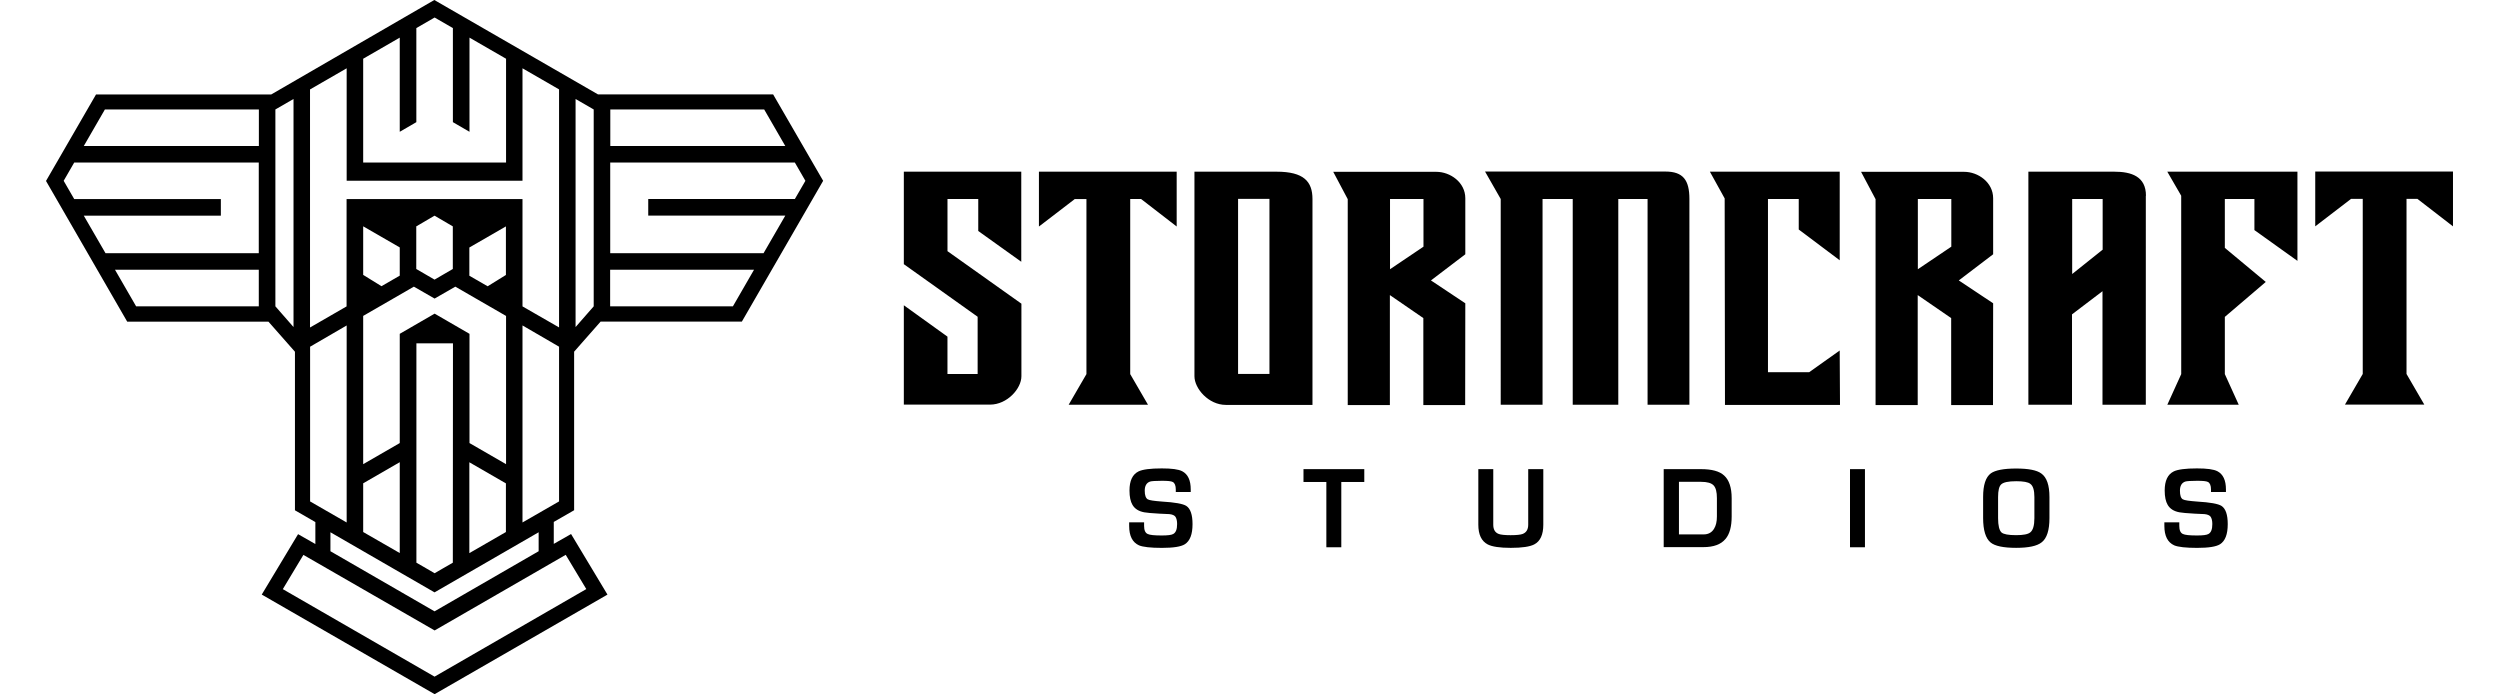
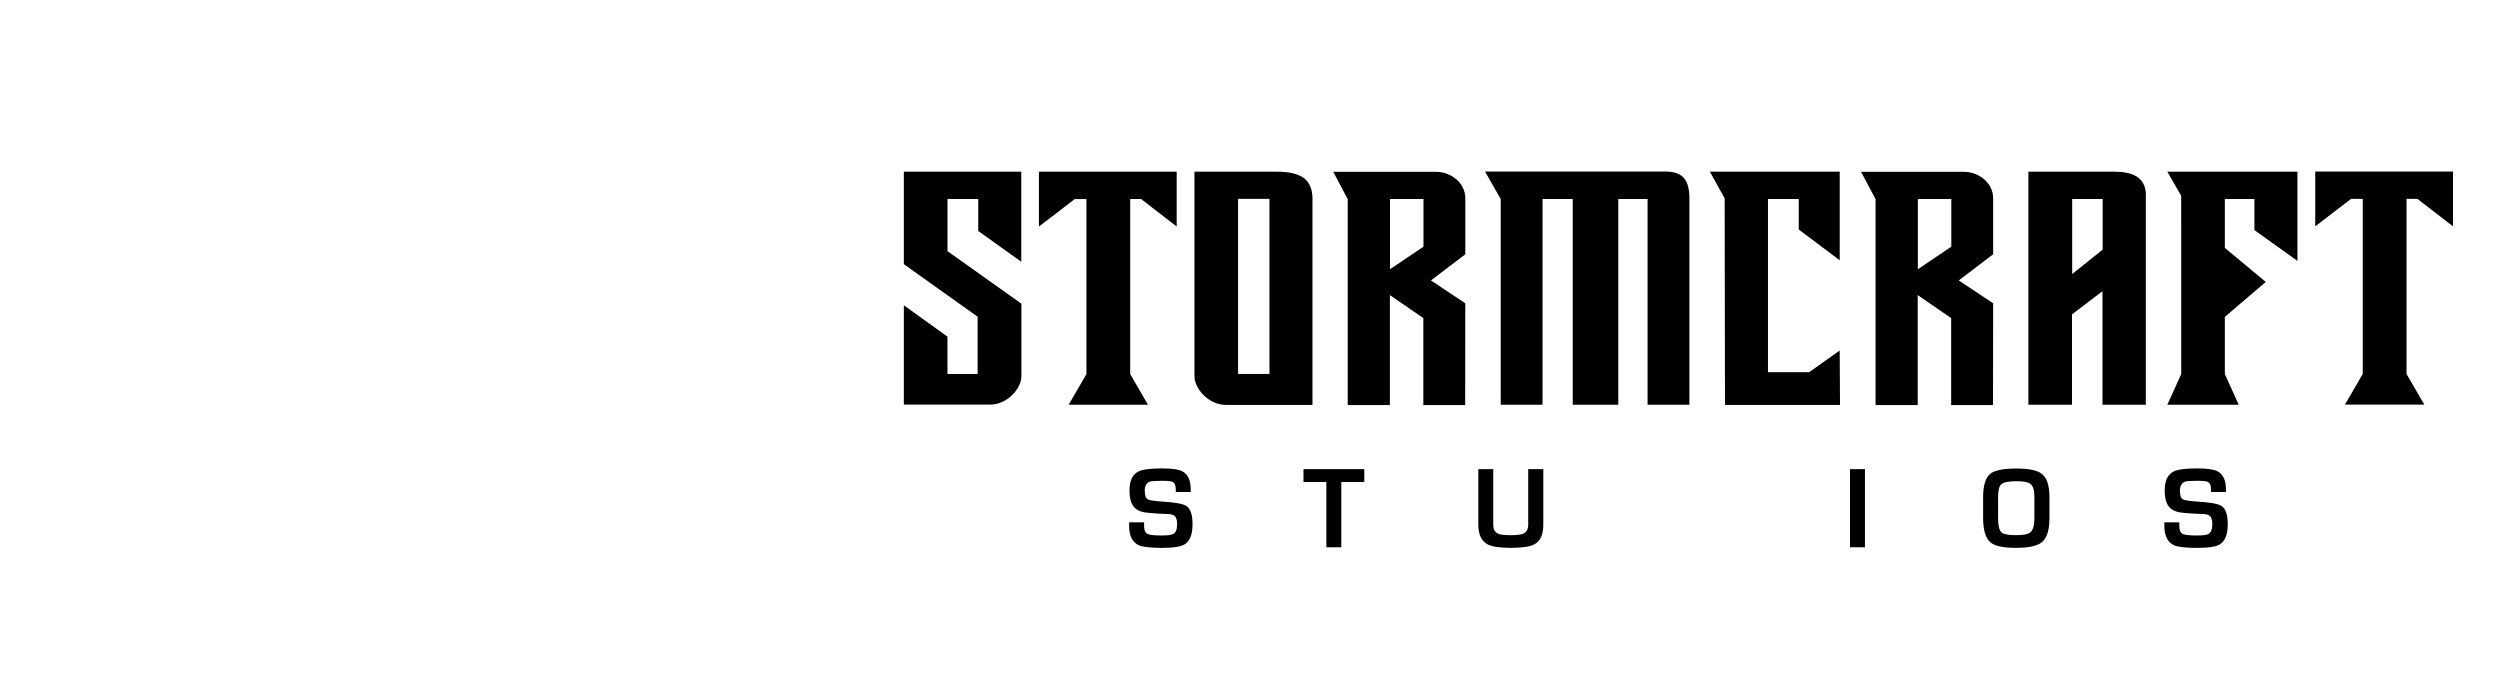
<svg xmlns="http://www.w3.org/2000/svg" xmlns:ns1="http://www.inkscape.org/namespaces/inkscape" xmlns:ns2="http://sodipodi.sourceforge.net/DTD/sodipodi-0.dtd" ns1:version="1.0 (4035a4fb49, 2020-05-01)" height="20" width="72" ns2:docname="Stormcraft Studios.svg" xml:space="preserve" viewBox="0 0 72 20" y="0px" x="0px" id="Layer_1" version="1.1">
  <defs id="defs31" />
  <style id="style2" type="text/css"> .st0{fill:#FFFFFF;} </style>
  <g transform="matrix(0.588,0,0,0.588,0.737,7e-8)" style="fill:#000000" id="g26">
    <g style="fill:#000000" id="g22">
      <g style="fill:#000000" id="g18">
        <path style="fill:#000000" id="path4" d="m 54.052,25.583 h 0.732 v 0.176 c 0,0.212 0.059,0.344 0.176,0.395 0.102,0.051 0.329,0.073 0.688,0.073 0.293,0 0.476,-0.022 0.563,-0.073 0.132,-0.073 0.19,-0.234 0.19,-0.49 0,-0.154 -0.029,-0.271 -0.08,-0.351 -0.051,-0.073 -0.154,-0.117 -0.3,-0.132 -0.102,-0.007 -0.263,-0.015 -0.483,-0.022 -0.388,-0.022 -0.637,-0.044 -0.746,-0.066 -0.278,-0.051 -0.468,-0.176 -0.578,-0.366 -0.095,-0.161 -0.146,-0.395 -0.146,-0.702 0,-0.476 0.146,-0.79 0.446,-0.937 0.198,-0.095 0.578,-0.146 1.134,-0.146 0.49,0 0.82,0.044 1.003,0.139 0.278,0.146 0.417,0.439 0.417,0.893 v 0.124 h -0.732 v -0.124 c 0,-0.19 -0.051,-0.315 -0.146,-0.366 -0.08,-0.044 -0.256,-0.059 -0.534,-0.059 -0.315,0 -0.505,0.015 -0.578,0.037 -0.176,0.059 -0.263,0.212 -0.263,0.446 0,0.227 0.051,0.366 0.146,0.424 0.088,0.051 0.315,0.08 0.695,0.11 0.637,0.037 1.032,0.11 1.193,0.212 0.205,0.132 0.307,0.432 0.307,0.893 0,0.498 -0.124,0.827 -0.381,0.988 -0.19,0.117 -0.556,0.176 -1.12,0.176 -0.556,0 -0.929,-0.044 -1.12,-0.124 -0.322,-0.146 -0.483,-0.461 -0.483,-0.951 z" class="st0" />
        <path style="fill:#000000" id="path6" d="m 64.443,23.607 v 3.198 h -0.732 v -3.198 h -1.12 v -0.629 h 2.978 v 0.629 z" class="st0" />
        <path style="fill:#000000" id="path8" d="m 73.605,22.978 h 0.732 V 25.7 c 0,0.483 -0.146,0.812 -0.446,0.966 -0.212,0.11 -0.593,0.168 -1.149,0.168 -0.541,0 -0.915,-0.059 -1.127,-0.168 -0.307,-0.161 -0.461,-0.483 -0.461,-0.966 v -2.722 h 0.732 V 25.7 c 0,0.234 0.088,0.388 0.271,0.454 0.095,0.037 0.293,0.059 0.578,0.059 0.293,0 0.49,-0.022 0.585,-0.059 0.183,-0.066 0.278,-0.22 0.278,-0.454 v -2.722 z" class="st0" />
-         <path style="fill:#000000" id="path10" d="m 80.234,26.805 v -3.827 h 1.829 c 0.527,0 0.907,0.102 1.134,0.315 0.241,0.22 0.366,0.593 0.366,1.105 v 0.9 c 0,0.498 -0.102,0.871 -0.307,1.105 -0.22,0.263 -0.578,0.395 -1.076,0.395 h -1.946 z m 0.74,-0.63 h 1.215 c 0.234,0 0.402,-0.095 0.512,-0.278 0.095,-0.154 0.139,-0.351 0.139,-0.6 v -0.9 c 0,-0.3 -0.051,-0.505 -0.161,-0.622 C 82.569,23.658 82.364,23.6 82.071,23.6 h -1.09 v 2.576 h -0.007 z" class="st0" />
        <path style="fill:#000000" id="path12" d="m 90.091,22.978 v 3.827 h -0.732 v -3.827 z" class="st0" />
        <path style="fill:#000000" id="path14" d="m 97.497,22.948 c 0.6,0 1.01,0.08 1.229,0.241 0.271,0.19 0.402,0.578 0.402,1.156 v 1.032 c 0,0.585 -0.124,0.988 -0.381,1.185 -0.227,0.183 -0.644,0.271 -1.251,0.271 -0.622,0 -1.039,-0.088 -1.251,-0.263 -0.241,-0.198 -0.366,-0.6 -0.366,-1.2 v -1.032 c 0,-0.578 0.124,-0.966 0.381,-1.156 0.219,-0.153 0.629,-0.234 1.237,-0.234 z m 0,0.622 c -0.381,0 -0.629,0.051 -0.739,0.161 -0.095,0.095 -0.146,0.293 -0.146,0.615 v 1.032 c 0,0.366 0.059,0.6 0.168,0.702 0.102,0.088 0.337,0.132 0.717,0.132 0.351,0 0.585,-0.044 0.695,-0.139 0.132,-0.11 0.198,-0.337 0.198,-0.695 v -1.032 c 0,-0.337 -0.066,-0.556 -0.205,-0.651 -0.103,-0.081 -0.33,-0.125 -0.688,-0.125 z" class="st0" />
        <path style="fill:#000000" id="path16" d="m 104.756,25.583 h 0.732 v 0.176 c 0,0.212 0.059,0.344 0.176,0.395 0.102,0.051 0.329,0.073 0.688,0.073 0.293,0 0.476,-0.022 0.563,-0.073 0.132,-0.073 0.19,-0.234 0.19,-0.49 0,-0.154 -0.029,-0.271 -0.08,-0.351 -0.051,-0.073 -0.154,-0.117 -0.3,-0.132 -0.102,-0.007 -0.263,-0.015 -0.483,-0.022 -0.388,-0.022 -0.637,-0.044 -0.746,-0.066 -0.278,-0.051 -0.468,-0.176 -0.578,-0.366 -0.095,-0.161 -0.146,-0.395 -0.146,-0.702 0,-0.476 0.146,-0.79 0.446,-0.937 0.198,-0.095 0.578,-0.146 1.134,-0.146 0.49,0 0.82,0.044 1.003,0.139 0.278,0.146 0.417,0.439 0.417,0.893 v 0.124 h -0.732 v -0.124 c 0,-0.19 -0.051,-0.315 -0.146,-0.366 -0.08,-0.044 -0.256,-0.059 -0.534,-0.059 -0.315,0 -0.505,0.015 -0.578,0.037 -0.176,0.059 -0.263,0.212 -0.263,0.446 0,0.227 0.044,0.366 0.139,0.424 0.088,0.051 0.315,0.08 0.702,0.11 0.637,0.037 1.032,0.11 1.193,0.212 0.205,0.132 0.307,0.432 0.307,0.893 0,0.498 -0.124,0.827 -0.381,0.988 -0.19,0.117 -0.556,0.176 -1.12,0.176 -0.556,0 -0.929,-0.044 -1.12,-0.124 -0.322,-0.146 -0.483,-0.461 -0.483,-0.951 z" class="st0" />
      </g>
      <path style="fill:#000000" id="path20" d="m 114.473,9.74 h -0.571 l -1.756,1.346 V 8.401 h 6.747 v 2.686 l -1.742,-1.346 h -0.534 v 8.576 l 0.871,1.5 h -3.886 l 0.871,-1.5 z m -62.513,8.584 -0.871,1.5 h 3.886 l -0.871,-1.5 V 9.748 h 0.534 l 1.742,1.346 V 8.409 h -6.747 v 2.686 l 1.756,-1.346 h 0.571 z m 18.557,-3.469 -1.683,-1.12 1.683,-1.281 V 9.711 c 0,-0.783 -0.739,-1.295 -1.42,-1.295 h -5.049 l 0.71,1.339 v 10.084 h 2.064 v -5.386 l 1.639,1.127 v 4.259 H 70.51 Z M 66.829,13.187 V 9.748 h 1.639 v 2.334 z m 29.541,1.668 -1.683,-1.12 1.683,-1.281 V 9.711 c 0,-0.783 -0.739,-1.295 -1.42,-1.295 h -5.049 l 0.71,1.339 v 10.084 h 2.064 v -5.386 l 1.639,1.127 v 4.259 h 2.049 z M 92.682,13.187 V 9.748 h 1.639 v 2.334 z M 48.769,14.87 45.154,12.302 V 9.748 h 1.507 v 1.566 l 2.107,1.507 V 8.409 h -5.752 v 1.193 3.337 l 3.615,2.576 v 2.803 h -1.478 v -1.829 l -2.137,-1.537 v 4.866 h 4.222 c 0.842,0 1.537,-0.783 1.537,-1.39 V 14.87 Z M 63.031,9.748 c 0,-0.856 -0.424,-1.339 -1.756,-1.339 H 57.25 v 1.178 8.84 c 0,0.607 0.695,1.405 1.537,1.405 h 4.244 z m -3.644,8.568 V 9.74 h 1.537 v 8.576 z M 75.778,8.401 h -4.295 l 0.768,1.346 V 19.823 H 74.3 V 9.748 h 1.478 V 19.824 H 78.01 V 9.748 h 1.434 v 10.076 h 2.049 V 9.748 c 0,-0.929 -0.307,-1.346 -1.178,-1.346 h -2.393 -2.144 z m 28.077,1.186 c 0,-0.944 -0.71,-1.178 -1.551,-1.178 h -4.208 v 1.295 10.12 h 2.137 v -4.427 l 1.493,-1.134 v 5.561 h 2.122 V 9.587 Z m -3.614,3.834 V 9.748 h 1.493 v 2.481 z m 5.341,4.903 -0.681,1.5 h 3.498 l -0.681,-1.5 v -2.803 l 2.005,-1.712 -2.005,-1.668 V 9.748 h 1.449 v 1.522 l 2.107,1.507 V 8.409 H 104.9 l 0.681,1.178 z M 88.855,12.748 V 8.409 h -6.359 l 0.724,1.31 0.015,10.113 h 5.634 l -0.015,-2.664 -1.493,1.061 h -2.02 V 9.748 h 1.507 v 1.493 z" class="st0" />
    </g>
-     <path style="fill:#000000" id="path24" d="m 26.867,24.991 v -7.766 l 1.296,-1.472 h 6.919 L 39.064,8.856 36.614,4.623 H 28.035 L 20.019,0 12.032,4.626 H 3.45 L 1,8.863 4.978,15.756 h 6.919 l 1.296,1.472 v 7.766 l 1,0.577 v 1.075 L 13.346,26.163 11.567,29.122 20.034,34 28.5,29.123 26.717,26.156 25.87,26.639 v -1.075 z m 1.768,-19.63 h 7.541 L 37.21,7.152 H 28.639 V 5.361 Z m 0,2.6 h 9.043 l 0.517,0.895 -0.517,0.892 h -7.181 v 0.813 H 37.21 L 36.146,12.4 h -7.511 z m 0,5.252 h 7.043 l -1.034,1.791 h -6.013 v -1.791 z m -1.697,-8.365 0.888,0.513 v 9.643 l -0.888,1.015 z M 11.426,15.003 H 5.413 L 4.379,13.212 h 7.043 v 1.791 z m 0,-2.6 H 3.915 L 2.851,10.564 H 9.564 V 9.751 H 2.382 L 1.865,8.856 2.382,7.961 h 9.039 v 4.443 h 0.005 z m 0,-5.252 H 2.851 L 3.885,5.36 h 7.541 z m 1.697,8.868 -0.888,-1.015 V 5.361 L 13.123,4.848 Z M 16.535,2.877 18.326,1.843 v 4.612 l 0.813,-0.472 v -4.608 0 0 l 0.895,-0.517 v 0 0 l 0.895,0.517 v 0 0 4.608 l 0.813,0.472 V 1.843 l 1.791,1.034 v 5.084 h -6.998 z m -2.6,1.502 1.791,-1.034 v 5.507 h 8.612 V 3.345 l 1.791,1.034 v 11.658 l -1.791,-1.03 V 9.751 h -8.616 v 5.256 l -1.791,1.034 V 4.379 Z m 6.095,24.635 5.099,-2.944 v 0.929 l -5.099,2.944 v 0 0 L 14.931,26.999 V 26.07 Z m -3.495,-2.956 v -2.386 l 1.791,-1.034 v 4.45 z m 4.391,1.502 -0.532,0.307 -0.36,0.21 v 0 0 l -0.36,-0.21 -0.532,-0.307 v 0 0 -10.744 0 h 1.791 v 0 z m 0.809,-0.468 v -4.45 l 1.791,1.034 v 2.383 z m 1.798,-11.617 v 7.256 0.004 l -1.791,-1.034 v -0.004 -5.346 l -1.708,-0.989 -1.708,0.989 v 5.346 0.004 l -1.791,1.034 v -0.004 -7.256 -0.004 l 0.011,-0.004 2.472,-1.427 1.015,0.584 1.015,-0.584 2.472,1.427 z m -6.998,-2.011 v -2.379 l 1.791,1.034 v 1.382 l -0.895,0.517 z m 2.6,-0.289 v -2.087 0 l 0.895,-0.524 v 0 0 l 0.895,0.524 v 0 2.087 l -0.895,0.521 v 0 0 0 0 z m 2.6,0.33 v -1.382 l 1.791,-1.034 v 2.379 l -0.895,0.554 z m -7.8,11.055 v -7.578 l 1.791,-1.041 v 9.65 z m 12.52,2.615 1.008,1.678 -7.432,4.289 v 0 0 l -7.432,-4.286 1.008,-1.678 6.428,3.701 z M 24.338,25.59 v -9.65 l 1.791,1.041 v 7.578 z" class="st0" />
  </g>
</svg>